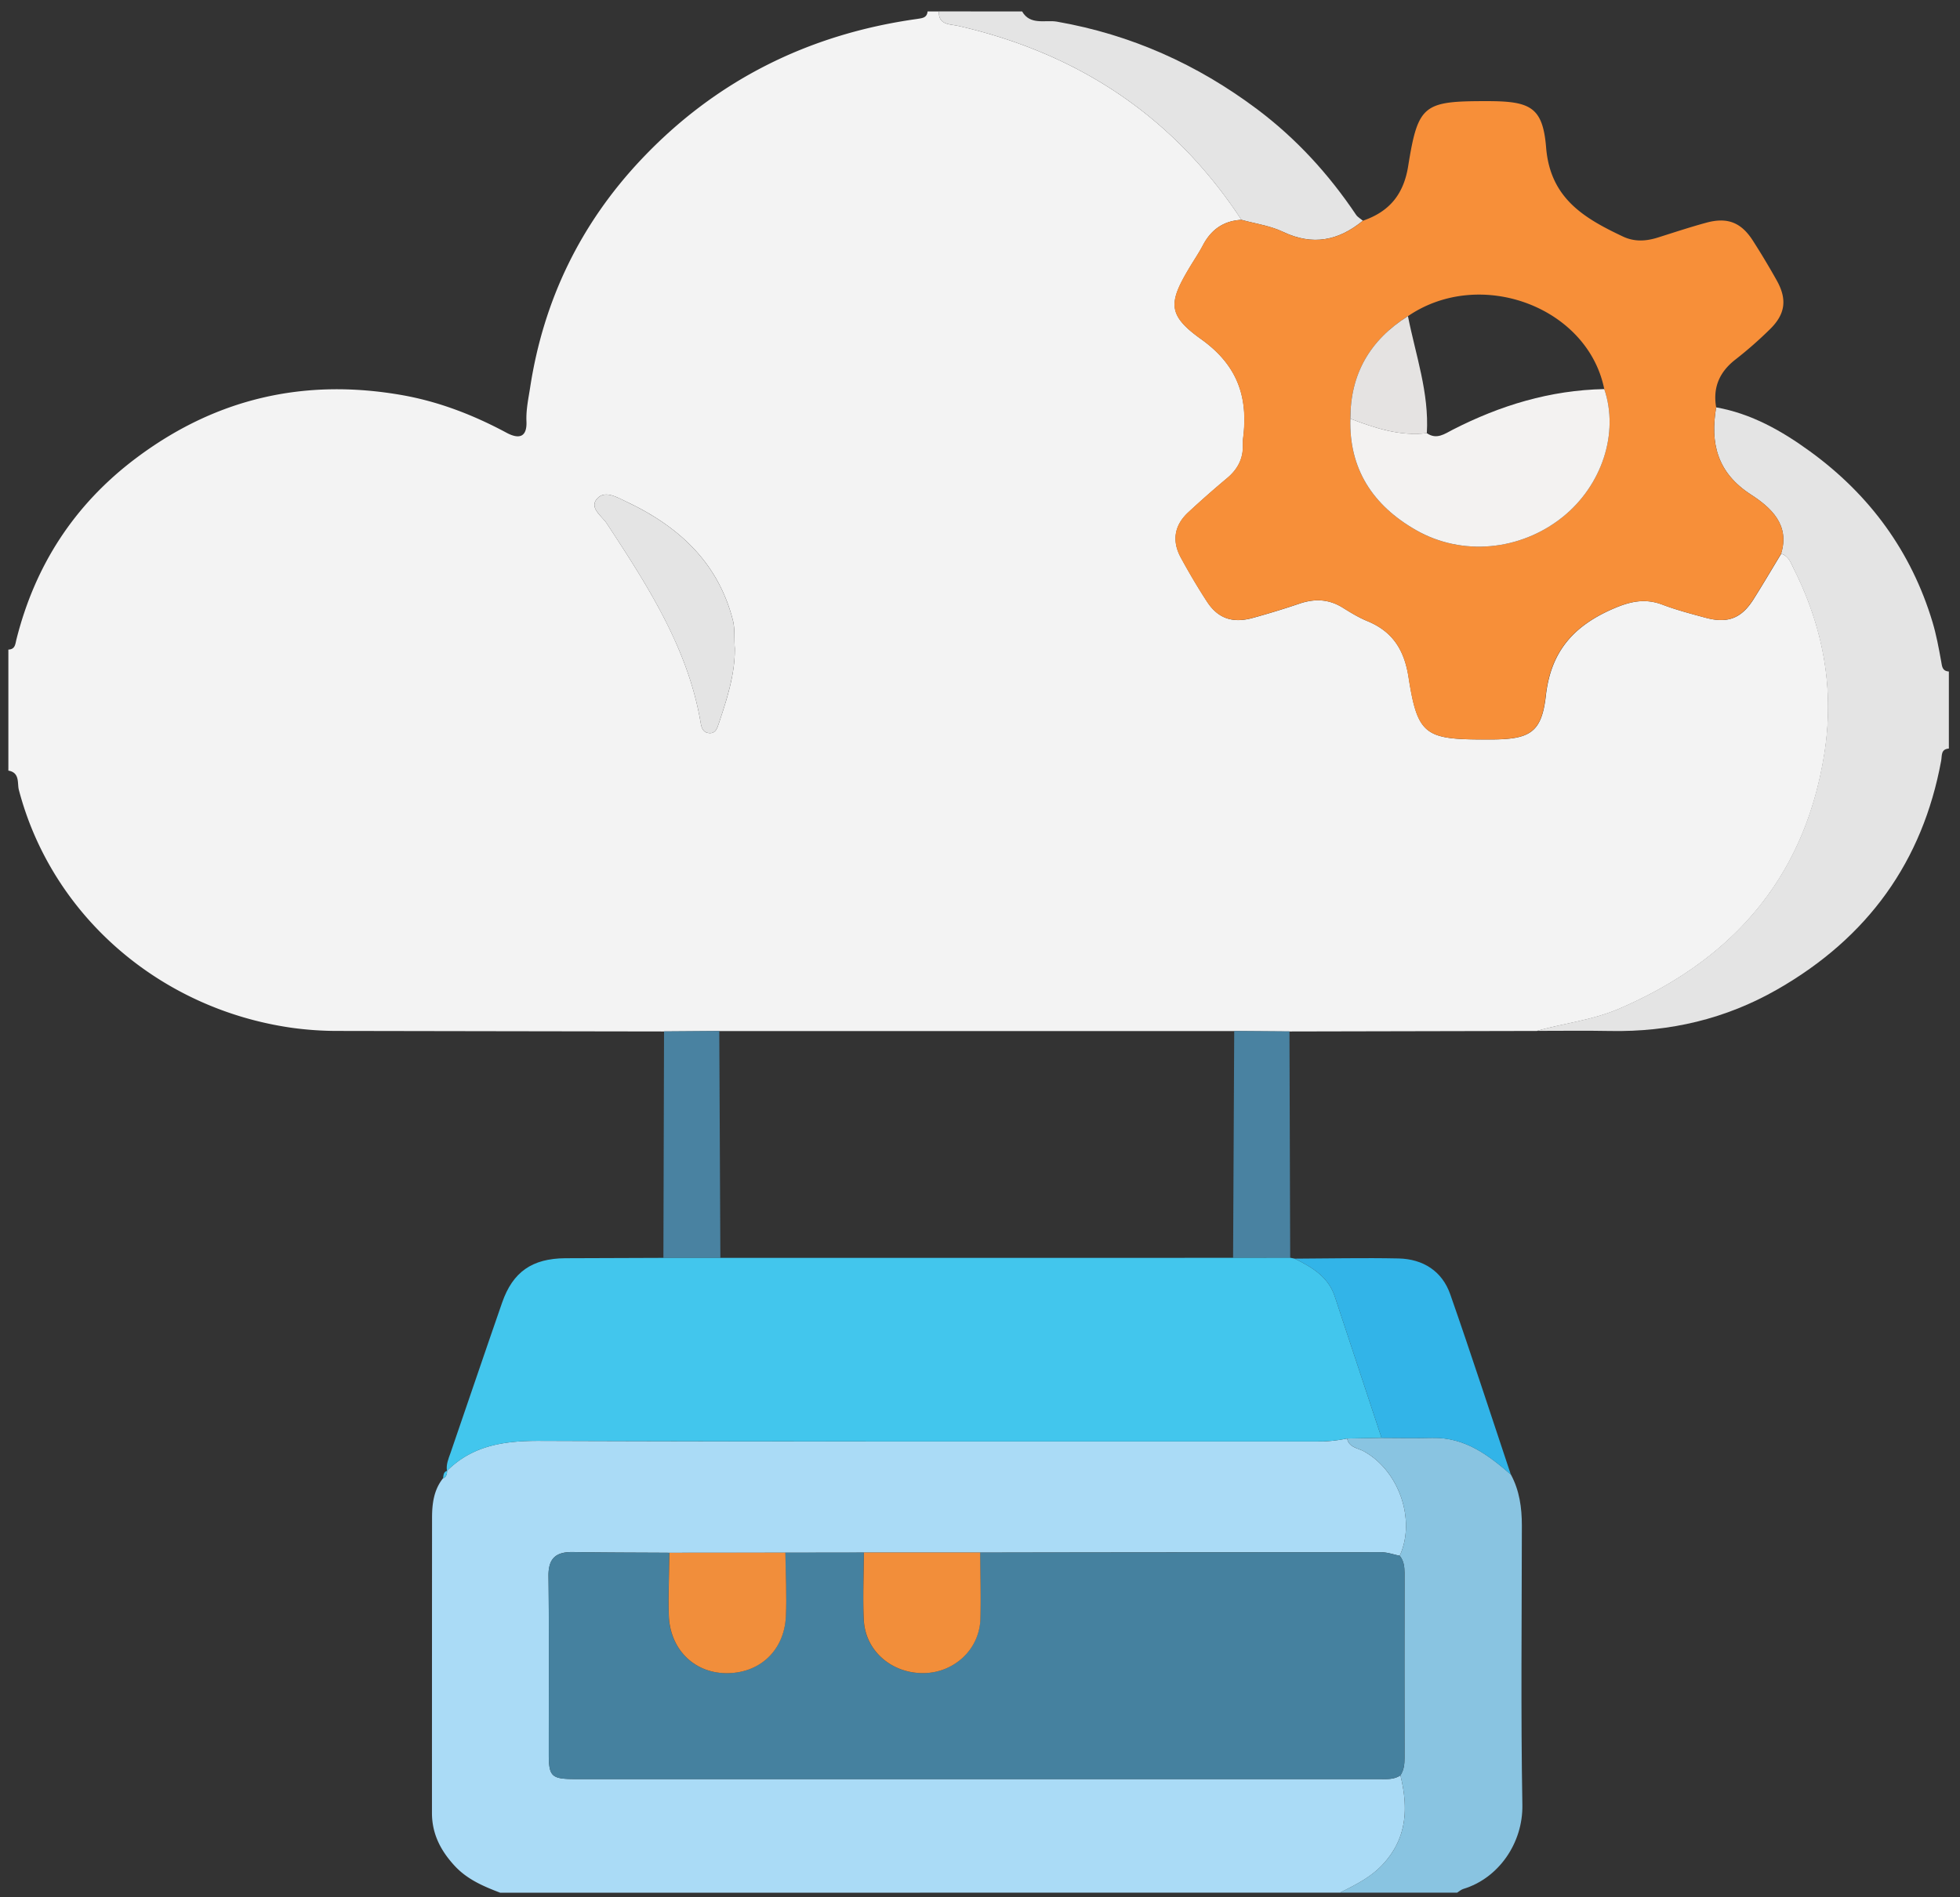
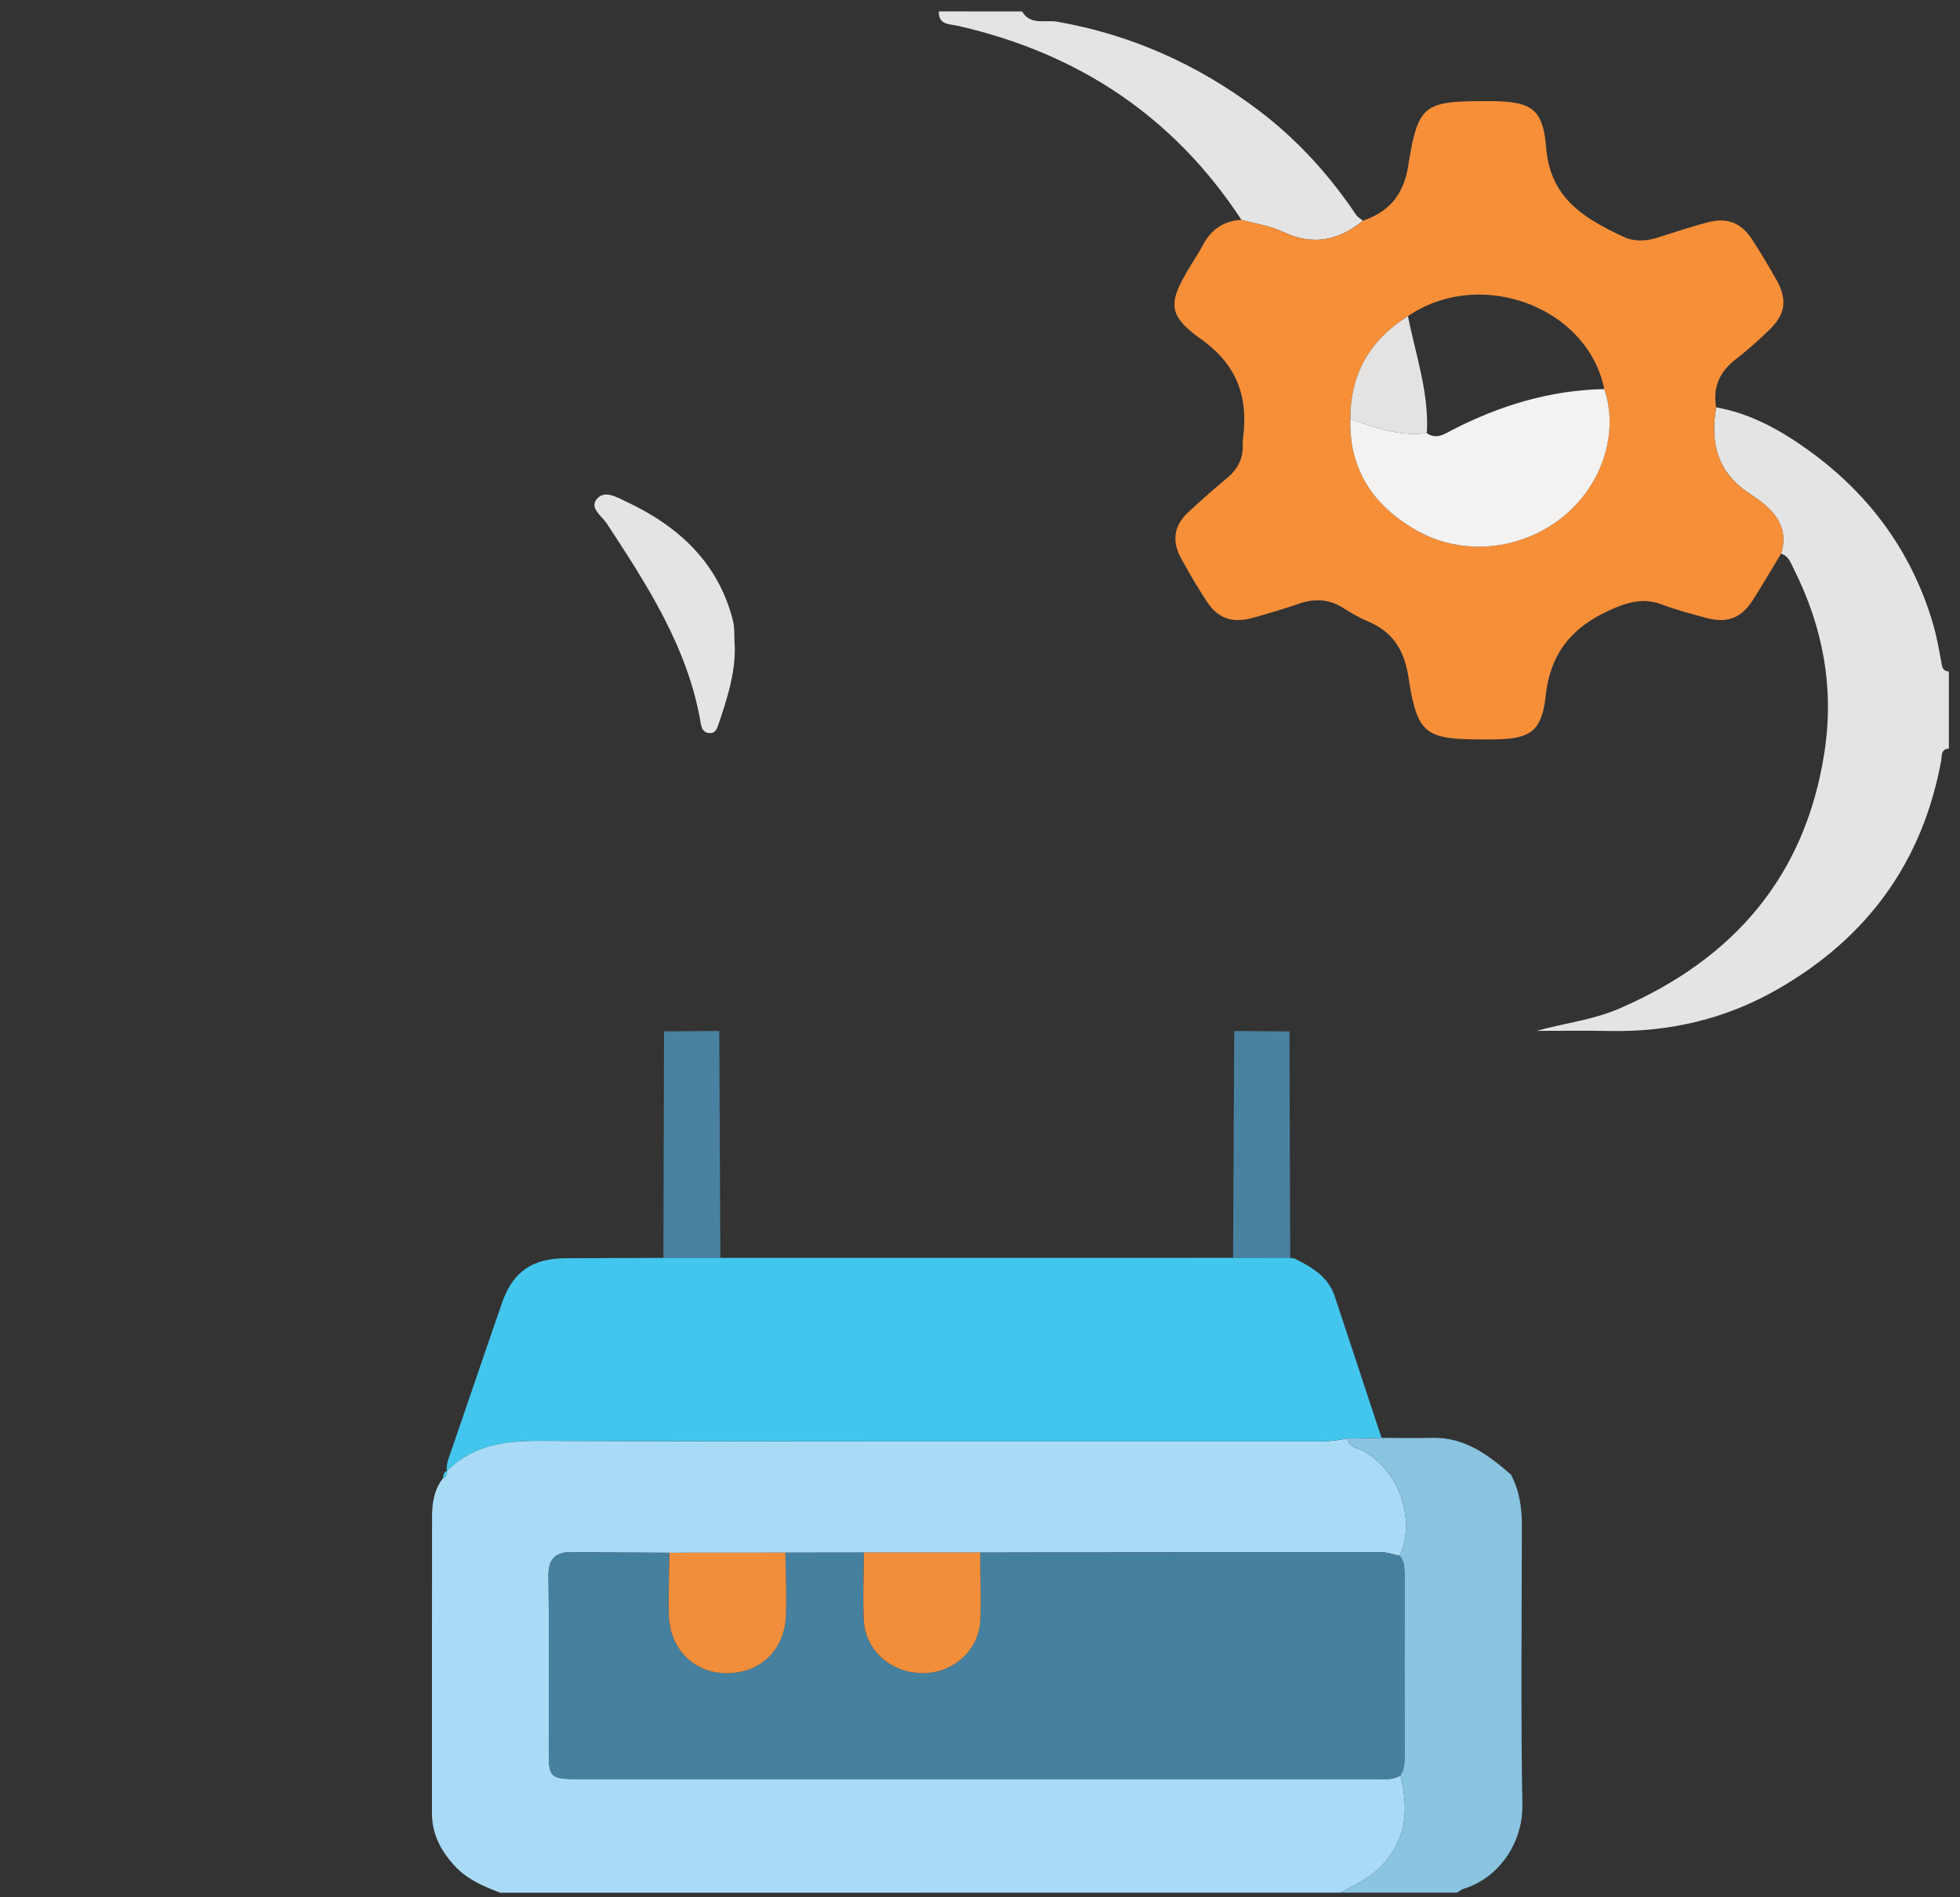
<svg xmlns="http://www.w3.org/2000/svg" fill="none" height="152" width="157">
  <rect width="100%" height="100%" fill="#333333" stroke="none" />
-   <path d="m74.3.915h.909c-.047 1.104.879 1.008 1.564 1.164 9.713 2.224 17.308 7.35 22.672 15.534-1.45.074-2.435.797-3.082 2.032-.318.608-.708 1.181-1.063 1.773-1.698 2.831-1.794 3.815.915 5.752 2.966 2.116 3.789 4.71 3.36 7.984-.017.195-.02.39-.011.586.005 1.048-.44 1.87-1.253 2.556a79.066 79.066 0 0 0 -3.133 2.762c-1.12 1.041-1.303 2.29-.59 3.608.66 1.209 1.357 2.4 2.112 3.553.87 1.33 2.044 1.73 3.653 1.286a66.767 66.767 0 0 0 3.741-1.145c1.223-.415 2.359-.367 3.466.325.635.396 1.283.792 1.978 1.078 2.066.852 2.958 2.36 3.295 4.5.718 4.587 1.309 4.98 6.035 4.98h.455c3.171 0 4.161-.482 4.504-3.503.399-3.556 2.236-5.618 5.448-6.994 1.338-.573 2.513-.824 3.892-.303 1.123.426 2.294.733 3.456 1.047 1.773.478 2.872.053 3.836-1.474.762-1.207 1.484-2.436 2.223-3.655.61.19.769.74 1.011 1.215 2.351 4.679 3.264 9.564 2.452 14.76-1.538 9.824-7.197 16.485-16.435 20.475-2.115.914-4.414 1.165-6.61 1.782l-19.8.042-4.425-.033h-41.26l-4.425.033c-8.678-.013-17.357-.027-26.036-.043a26.906 26.906 0 0 1 -3.75-.247c-10.622-1.5-19.264-9.017-21.896-19.075-.134-.515.102-1.374-.838-1.533v-9.694c.556-.026.55-.439.648-.826 1.48-5.882 4.599-10.76 9.546-14.488 6.345-4.783 13.476-6.471 21.391-5.066 2.944.526 5.694 1.598 8.308 3 1.049.567 1.662.33 1.607-.906-.04-.937.16-1.835.301-2.75 1.068-6.942 4.015-13.059 8.878-18.216 5.939-6.303 13.353-10.043 22.081-11.269.433-.07.821-.079.87-.607zm-15.44 50.993c-.073-.79.03-1.51-.16-2.244-1.18-4.567-4.285-7.476-8.508-9.463-.776-.365-1.726-.953-2.356-.26-.673.738.366 1.39.769 1.999 3.272 4.984 6.504 9.98 7.518 15.961.072.426.195.79.683.83.529.044.65-.419.769-.767.67-1.986 1.311-3.99 1.286-6.056z" fill="#f3f3f3" />
  <path d="m40.06 151.631c-1.35-.518-2.647-1.066-3.662-2.175-1.126-1.227-1.799-2.57-1.797-4.217 0-7.878.002-15.754.007-23.63 0-1.121.133-2.237.874-3.172.279-.116.33-.347.33-.606l-.012.012c2.053-2.059 4.591-2.422 7.449-2.411 20.704.077 41.408.04 62.112.049a11.39 11.39 0 0 0 2.546-.237c.14.72.854.759 1.348 1.032 2.813 1.559 4.175 5.49 2.865 8.362-.488-.096-.974-.279-1.462-.279-10.716-.004-21.431.004-32.146.024h-9.314l-6.29.008-9.285.006c-2.574-.016-5.148-.014-7.721-.057-1.391-.023-1.978.516-1.966 1.929.06 4.747.019 9.495.025 14.242 0 1.811.21 2.015 2.103 2.015h64.357c.602 0 1.217.067 1.757-.296.633 2.592.558 5.021-1.428 7.152-.971 1.039-2.19 1.628-3.419 2.248l-67.27.001z" fill="#aadbf6" />
  <path d="m137.468 32.635c2.842.506 5.273 1.894 7.522 3.53 4.808 3.496 8.12 8.055 9.809 13.675.306 1.02.499 2.077.69 3.126.074.407.07.79.619.832v6.17c-.659.058-.538.554-.617.979-1.482 8.055-5.858 14.162-13.13 18.322-4.126 2.361-8.597 3.417-13.377 3.327-1.965-.038-3.932-.008-5.898-.009 2.197-.618 4.496-.868 6.611-1.782 9.238-3.99 14.9-10.652 16.435-20.476.812-5.195-.101-10.08-2.452-14.759-.238-.475-.401-1.025-1.011-1.215.72-2.306-.804-3.688-2.417-4.734-2.714-1.752-3.27-4.13-2.784-6.986z" fill="#e4e4e4" />
  <path d="m112.122 124.639c1.307-2.877-.052-6.804-2.865-8.363-.494-.273-1.208-.312-1.348-1.033l2.755-.05c1.354 0 2.708.033 4.065 0 2.621-.056 4.488 1.373 6.296 2.938.69 1.278.879 2.656.879 4.077-.006 7.463-.09 14.927.041 22.389.053 3.062-1.91 5.881-4.732 6.733-.177.055-.33.195-.49.296h-9.393c1.228-.62 2.448-1.209 3.419-2.247 1.992-2.131 2.066-4.561 1.428-7.152.285-.426.33-.906.33-1.403-.008-4.936-.008-9.871 0-14.807-.004-.498-.057-.968-.385-1.378z" fill="#89c4e1" />
  <path d="m81.873.915c.645 1.136 1.877.66 2.79.82 5.954 1.04 11.251 3.433 16.007 6.993 3.16 2.366 5.774 5.232 7.951 8.477.129.193.365.32.549.475-1.944 1.598-4.01 2.032-6.406.89-1.022-.488-2.21-.648-3.323-.96-5.365-8.186-12.963-13.314-22.672-15.532-.684-.156-1.611-.06-1.564-1.164l6.668.002z" fill="#e4e4e4" />
  <path d="m99.445 17.613c1.113.309 2.301.469 3.323.959 2.396 1.143 4.463.703 6.406-.89 2.142-.735 3.264-2.13 3.625-4.382.792-4.929 1.226-5.2 6.289-5.198 3.465 0 4.493.438 4.759 3.72.329 4.047 3.011 5.645 6.157 7.129.925.436 1.847.376 2.79.08 1.292-.407 2.578-.835 3.885-1.19 1.684-.458 2.787-.028 3.725 1.43a62.494 62.494 0 0 1 1.9 3.165c.879 1.555.712 2.749-.568 3.98a32.153 32.153 0 0 1 -2.689 2.36c-1.319 1.01-1.854 2.267-1.579 3.861-.485 2.856.07 5.23 2.784 6.986 1.614 1.046 3.138 2.429 2.417 4.734-.739 1.219-1.461 2.45-2.223 3.655-.964 1.527-2.063 1.953-3.836 1.474-1.162-.32-2.333-.623-3.456-1.047-1.379-.52-2.554-.27-3.892.304-3.213 1.375-5.054 3.437-5.448 6.993-.339 3.021-1.328 3.5-4.504 3.504h-.455c-4.724 0-5.317-.394-6.035-4.982-.329-2.139-1.226-3.646-3.296-4.5-.689-.285-1.338-.68-1.977-1.077-1.107-.691-2.243-.74-3.466-.325-1.223.414-2.483.8-3.741 1.145-1.61.443-2.784.044-3.654-1.286a49.682 49.682 0 0 1 -2.111-3.553c-.713-1.317-.53-2.566.59-3.608a81.036 81.036 0 0 1 3.133-2.761c.814-.684 1.258-1.507 1.252-2.557a4.34 4.34 0 0 1 .013-.586c.428-3.274-.398-5.868-3.361-7.984-2.71-1.933-2.614-2.918-.915-5.752.355-.591.745-1.164 1.063-1.773.657-1.231 1.646-1.953 3.095-2.028zm13.335 7.716c-3.069 1.93-4.614 4.663-4.614 8.216-.117 4.004 1.78 6.924 5.246 8.917 3.698 2.119 8.368 1.665 11.735-1.023 3.174-2.533 4.555-6.755 3.357-10.266-1.324-6.594-9.945-9.797-15.724-5.844z" fill="#f78f39" />
  <path d="m57.615 82.596.088 18.175h-4.563l.051-18.145 4.425-.03zm41.158 18.175.09-18.175 4.425.033.059 18.134z" fill="#4982a1" />
  <path d="m58.861 51.908c.026 2.067-.616 4.066-1.287 6.056-.119.349-.24.81-.77.767-.487-.04-.61-.408-.681-.83-1.014-5.98-4.246-10.977-7.519-15.961-.4-.608-1.44-1.26-.769-1.999.63-.693 1.58-.106 2.356.26 4.219 1.987 7.33 4.9 8.508 9.463.188.734.089 1.455.163 2.244z" fill="#e4e4e4" />
  <path d="m98.774 100.771 4.573-.007.36.071c1.397.685 2.695 1.459 3.213 3.031 1.245 3.778 2.493 7.554 3.745 11.327l-2.755.051c-.837.175-1.691.254-2.547.237-20.704-.008-41.408.029-62.112-.049-2.856-.011-5.395.353-7.448 2.412-.082-.505.11-.959.276-1.42 1.384-4.022 2.746-8.049 4.142-12.068.855-2.461 2.41-3.538 5.064-3.554 2.618-.015 5.236-.019 7.854-.028h4.564l41.07-.003z" fill="#42c6ed" />
-   <path d="m110.665 115.194c-1.251-3.777-2.499-7.553-3.746-11.328-.517-1.571-1.816-2.344-3.213-3.031 2.771-.01 5.542-.074 8.311-.016 2 .043 3.509 1.038 4.15 2.871 1.679 4.794 3.244 9.628 4.855 14.446-1.808-1.565-3.675-2.995-6.296-2.938-1.35.029-2.708-.001-4.061-.004z" fill="#32b4e8" />
  <path d="m35.815 117.83c0 .26-.052.49-.329.606.046-.233.016-.508.33-.606z" fill="#42c6ed" />
  <path d="m112.123 124.639c.33.41.382.881.381 1.384-.008 4.935-.008 9.871 0 14.807 0 .498-.04.974-.33 1.403-.538.363-1.154.296-1.758.296h-64.356c-1.893 0-2.102-.201-2.104-2.015 0-4.747.035-9.495-.024-14.241-.018-1.414.575-1.953 1.965-1.929 2.573.042 5.147.04 7.72.057-.022 1.654-.096 3.31-.053 4.963.073 2.712 1.978 4.631 4.54 4.679 2.697.051 4.71-1.781 4.84-4.539.08-1.705-.02-3.409-.04-5.114l6.29-.008c-.009 1.802-.099 3.61-.008 5.408.124 2.483 2.257 4.298 4.826 4.247a4.657 4.657 0 0 0 3.177-1.307 4.381 4.381 0 0 0 1.336-3.085c.044-1.753-.007-3.509-.017-5.263 10.715-.012 21.43-.02 32.146-.024.495.001.982.184 1.469.281z" fill="#45819f" />
  <path d="m62.91 124.392c.02 1.704.121 3.408.04 5.113-.13 2.759-2.142 4.59-4.838 4.539-2.569-.048-4.468-1.967-4.54-4.679-.045-1.653.03-3.308.052-4.963z" fill="#f18e3b" />
  <path d="m78.515 124.382c.01 1.754.062 3.51.018 5.263a4.38 4.38 0 0 1 -1.337 3.085 4.656 4.656 0 0 1 -3.176 1.307c-2.57.051-4.702-1.764-4.826-4.247-.092-1.798 0-3.606.007-5.408z" fill="#f28e3a" />
  <path d="m128.505 31.172c1.199 3.515-.182 7.734-3.356 10.267-3.367 2.687-8.037 3.141-11.735 1.022-3.466-1.987-5.363-4.913-5.247-8.917 1.969.746 3.955 1.416 6.124 1.156.781.55 1.428.06 2.074-.274 3.801-1.947 7.809-3.17 12.14-3.254z" fill="#f3f2f1" />
  <path d="m112.78 25.328c.613 3.107 1.706 6.142 1.512 9.374-2.171.26-4.155-.41-6.124-1.155-.006-3.555 1.543-6.289 4.612-8.219z" fill="#e5e3e2" />
</svg>